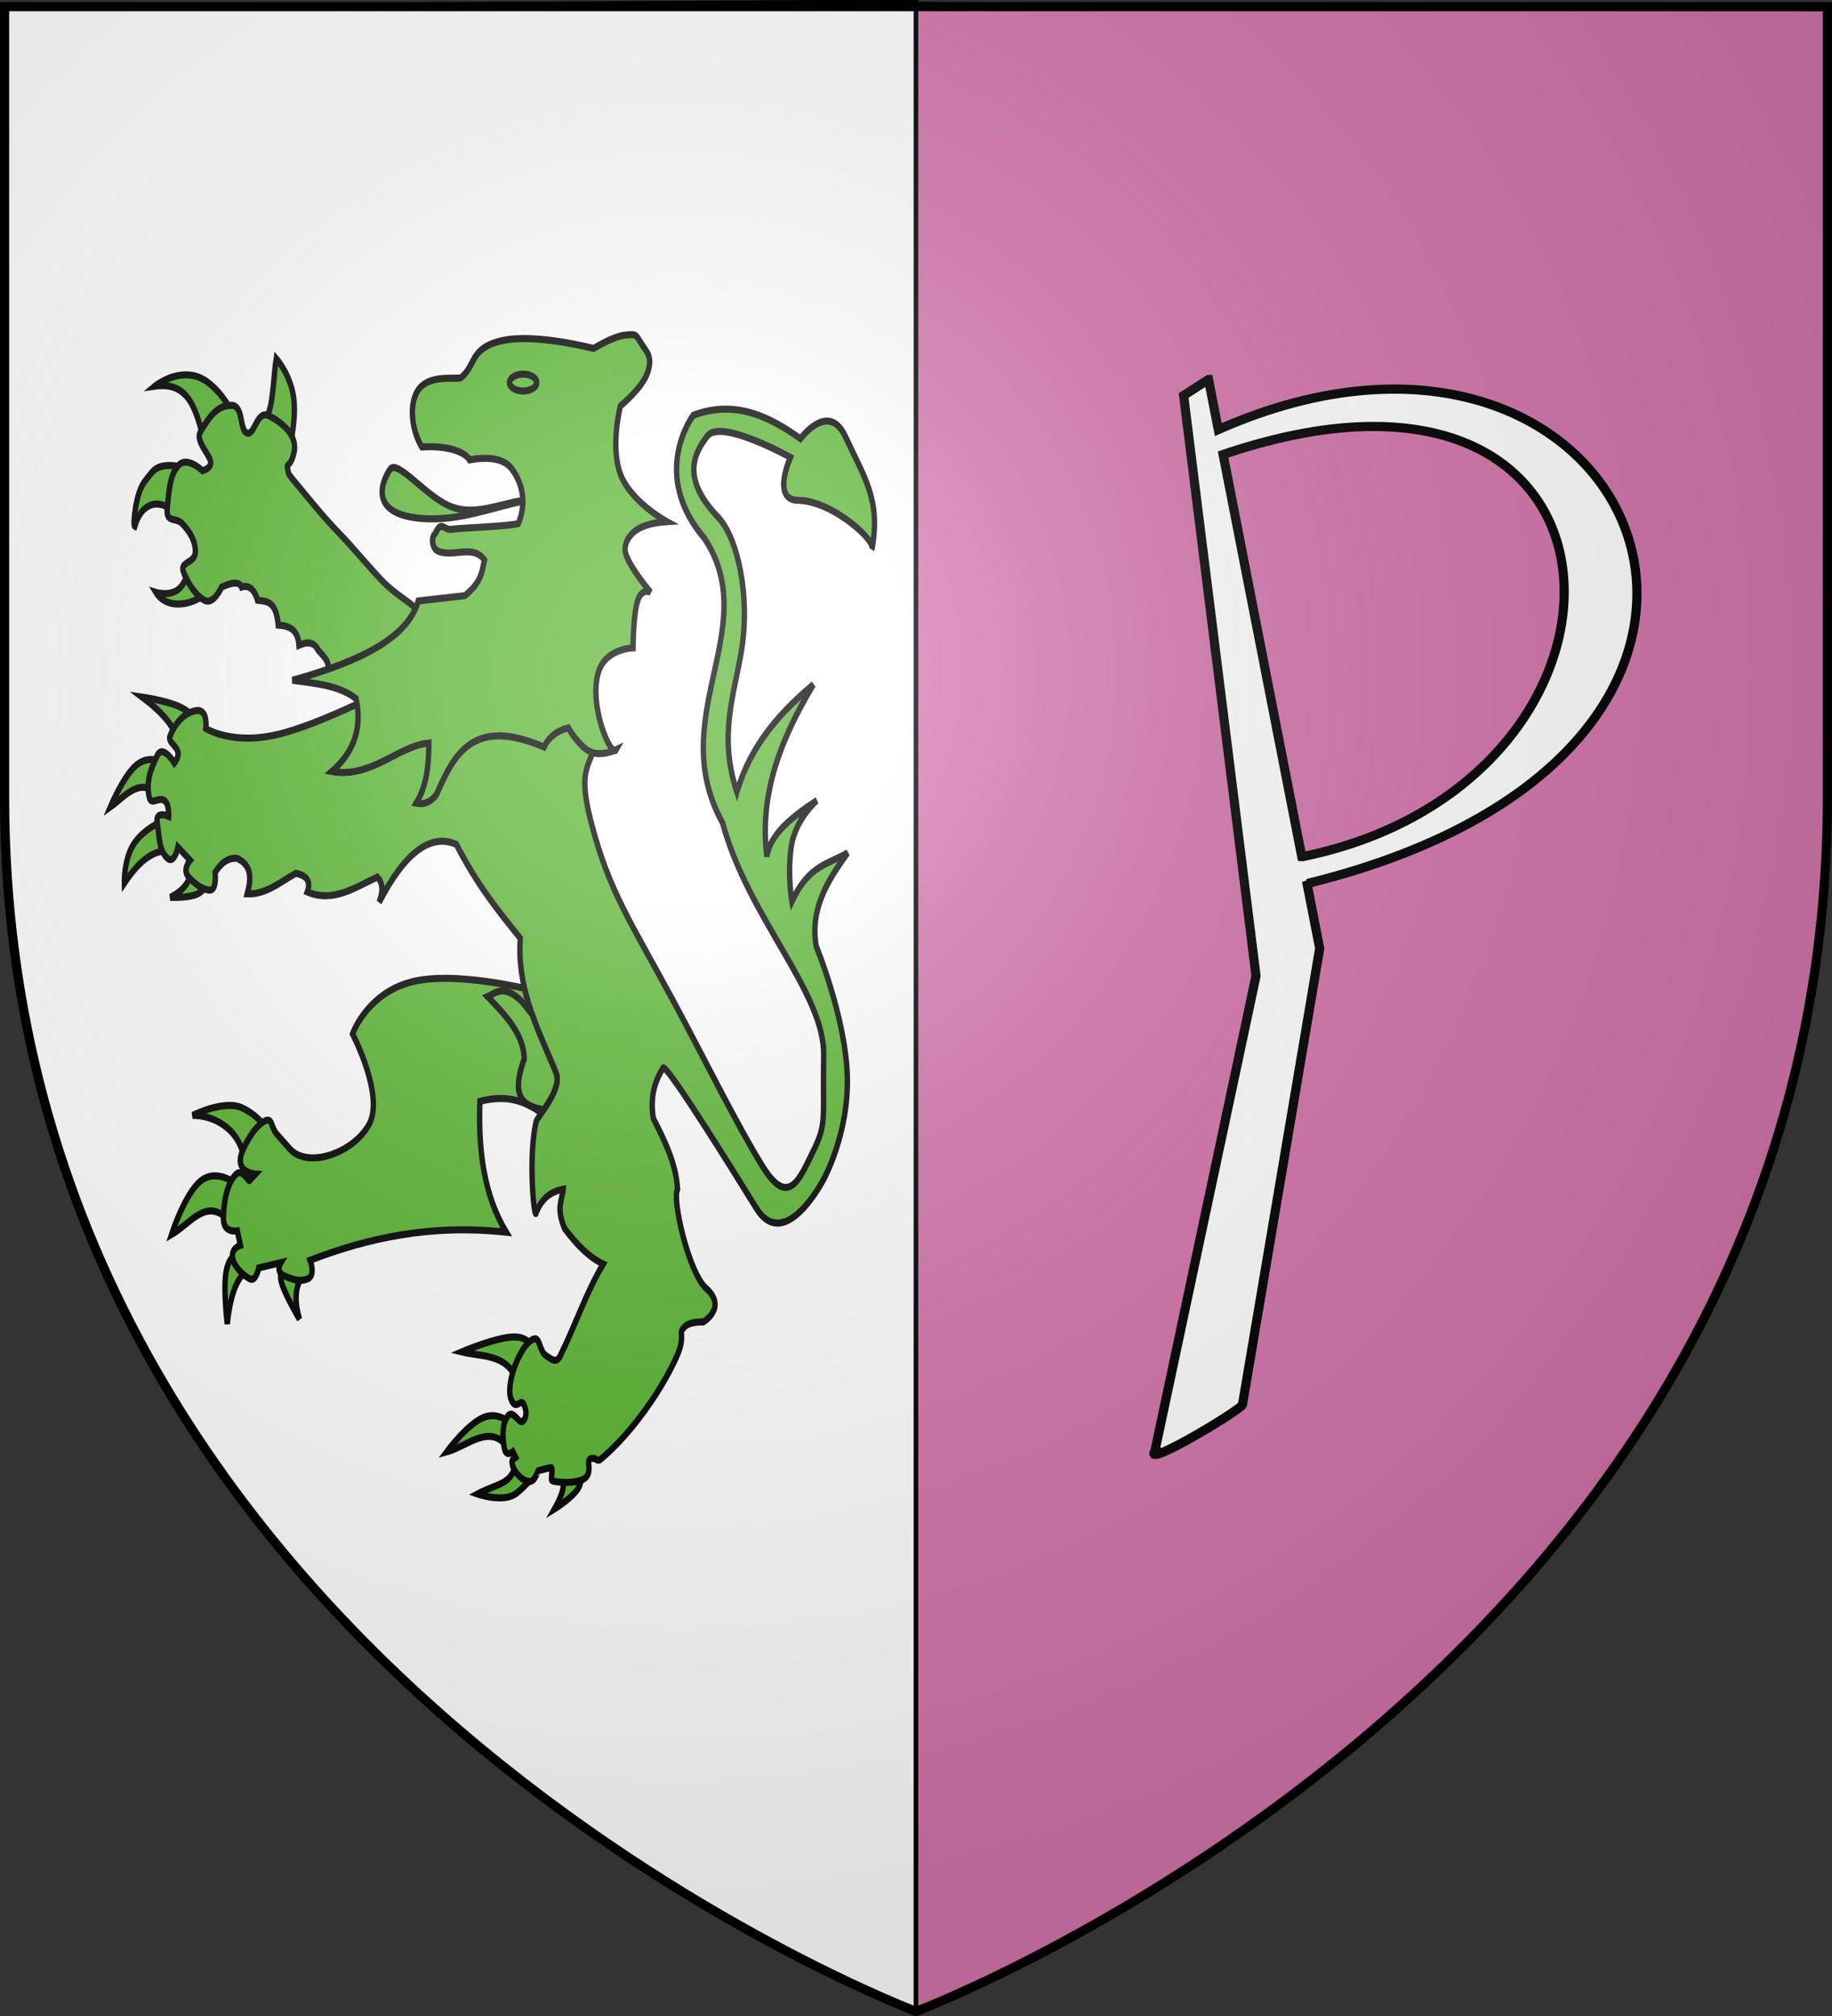
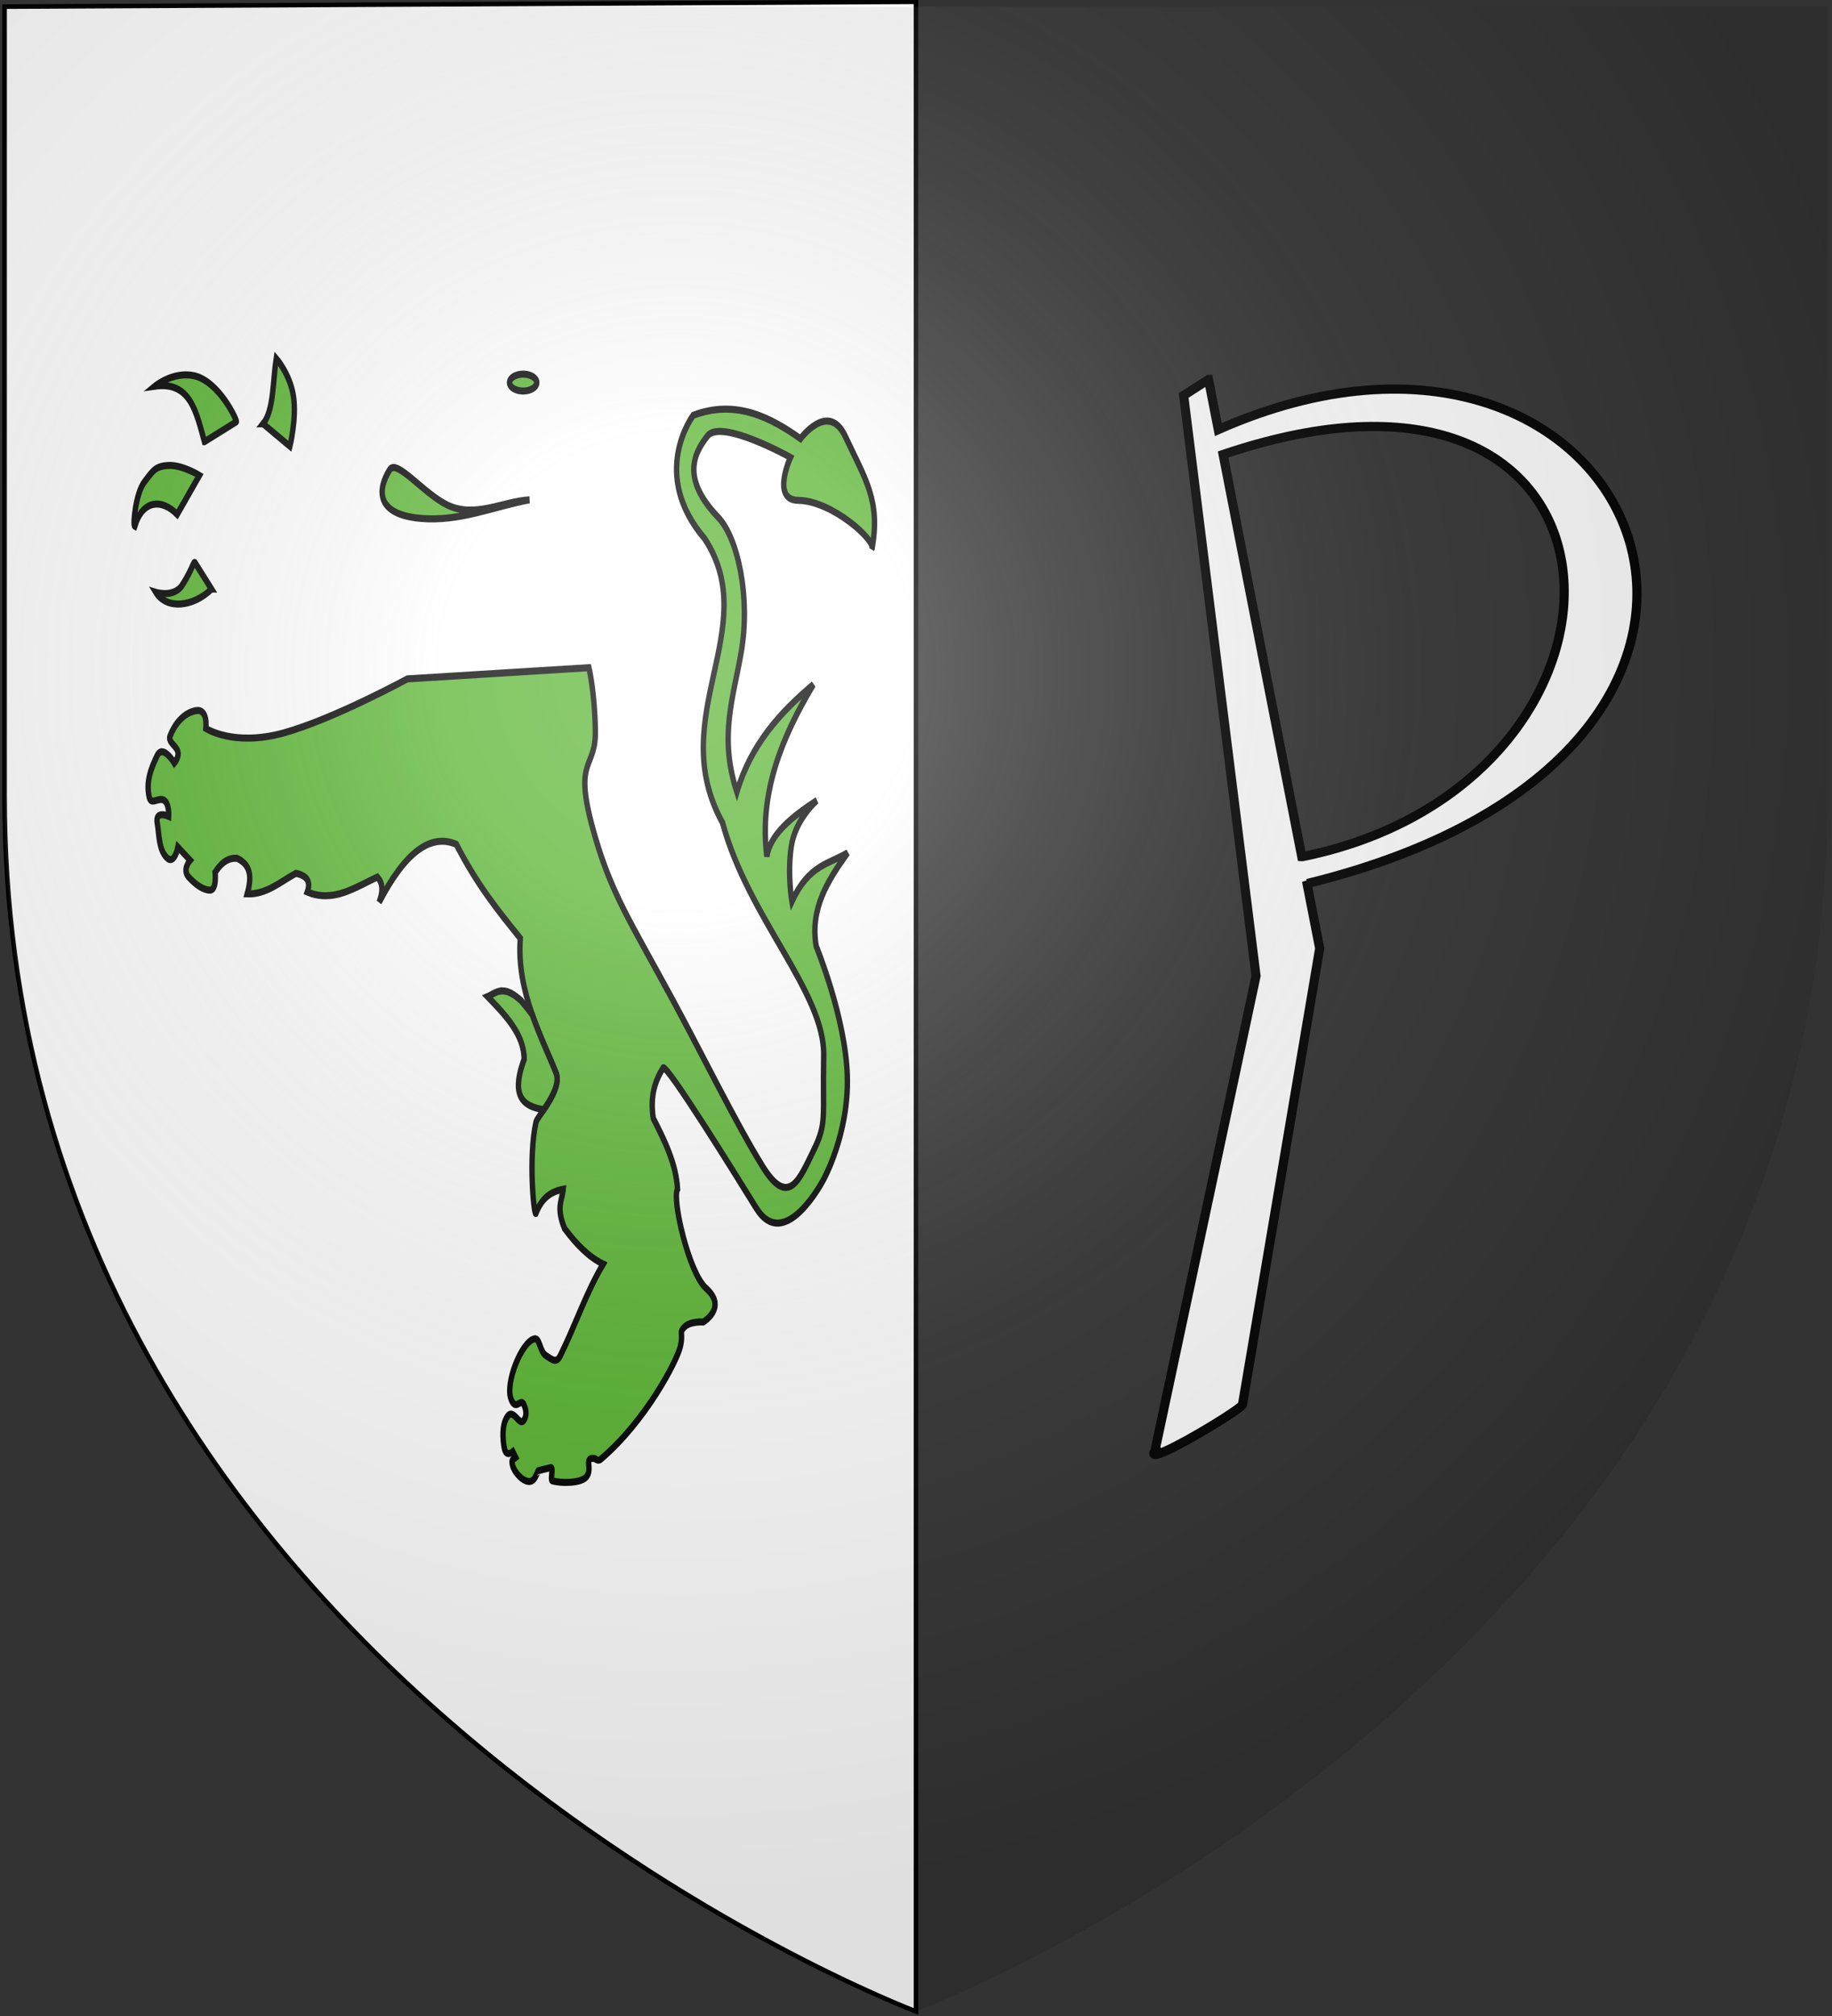
<svg xmlns="http://www.w3.org/2000/svg" width="600" height="660" xml:space="preserve">
  <rect width="100%" height="100%" fill="#333333" stroke="none" />
  <switch>
    <g>
      <path fill="#FFF" stroke="#000" stroke-width="1.5" d="M300 658.5V.589L1.5 2.176v258.552C1.5 546.18 300 658.5 300 658.5z" />
-       <path fill="#D576AD" stroke="#000" stroke-width="1.5" d="M300 659.25V1.339l298.5 1.587v258.552C598.5 546.93 300 659.25 300 659.25z" />
      <g fill="#5AB532" stroke="#000" stroke-width="3">
        <path d="M63.414 130.965c-10.007 7.546-24.986 8.849-30.911 1.406 0 0 10.062 2.355 14.613-3.092 6.177-7.391 6.4-10.884 7.307-9.274l8.991 10.96zM44.306 99.21c-8.764-6.845-19.332-6.062-23.605 5.058-1.132-.425.477-13.929 5.339-18.828 4.998-5.038 6.322-6.815 13.769-7.026 7.448-.21 16.862 4.215 16.862 4.215L44.306 99.21zM59.48 68.298c-4.595-12.574-7.768-25.738-27.539-23.606 0 0 9.868-6.229 21.358-4.495 14.196 2.14 24.638 19.382 23.886 19.671l-17.705 8.43zM92.079 60.711c5.988-5.72 5.351-18.067 7.307-27.821 0 0 7.657 6.675 9.553 16.018 1.898 9.345-1.966 21.358-1.966 21.358l-14.894-9.555z" transform="matrix(.589 0 0 .77 31.933 92.007)" />
-         <path d="m136.76 171.713-9.835-4.848c3.567-3.799-.506-6.835-4.215-9.906-2.203-3.65-6.236-3.685-10.679-2.107-.64-6.971-5.697-8.265-11.521-8.571-1.298-10.633-6.611-10.024-11.523-10.538-1.979-5.431-5.563-6.455-8.852-5.621-1.082-1.962-4.041-2.519-11.1 0 0 0-4.496 7.728-9.555 5.621-5.058-2.108-9.976-8.15-11.803-12.366-1.827-4.215 6.884-3.372 6.745-8.431-.141-5.058-3.513-8.711-7.307-11.802-3.794-3.092-9.273.28-8.29-7.026s1.441-13.981 6.322-17.845c4.884-3.864 13.208 2.388 13.208 2.388s5.446-.983 4.444-4.18c-1.001-3.196-8.449-8.606-5.568-12.4 5.76-7.588 10.117-11.17 17.142-11.24 7.025-.071 4.426 10.889 8.852 11.802 4.426.914 5.233-10.046 12.224-7.306s16.101 8.218 13.77 15.737c-1.981 6.39-4.325 4.17-3.556 6.448 1.076 3.183-1.918.37 9.457 10.836 4.832 4.446 11.499 10.771 19.128 16.76 7.629 5.988 16.383 14.194 23.915 20.225 7.533 6.031 14.687 8.483 19.677 12.517 4.99 4.035 8.096 6.562 8.096 6.562l-49.176 25.291zM81.688 378.003c1.089-14.823-14.085-23.326-28.812-23.25 0 0 17.586-6.805 27.62-3.18 10.036 3.627 13.711 9.34 13.711 9.34l-12.519 17.09zM74.138 400.258c-13.069-11.426-21.684.105-32.985 5.166 0 0 7.352-17.437 16.293-22.851s19.473 1.192 19.473 1.192l-2.781 16.493zM84.074 420.327c-5.281 2.459-9.802 7.955-11.924 23.05 0 0-2.185-14.009-.794-21.461 1.391-7.451 6.359-8.346 6.359-8.346l6.359 6.757zM114.277 422.711c-4.496 4.583-4.907 10.917-1.986 18.679 0 0-7.949-10.233-9.936-15.5-1.988-5.265 1.988-5.564 1.988-5.564l9.934 2.385z" transform="matrix(.589 0 0 .77 31.933 92.007)" />
-         <path d="M193.118 296.464c-5.848.001-11.483.341-16.462 1.157-26.556 4.356-34.833 22.471-34.833 22.471s18.115 26.553 8.983 38.777c-9.134 12.224-34.158 18.494-43.848 10.109l-7.292-6.322c-3.564-3.084-2.11-7.849-7.73-5.038-5.621 2.809-10.815 10.724-11.955 13.613-3.174 8.036 7.886 8.451 7.886 8.451l-3.38 2.785c-.32.719-3.882-5.117-7.292-2.785-5.416 3.703-7.307 13.205-7.166 19.247.141 6.042 7.73 4.914 7.73 4.914l1.691 6.165s-4.945.995-4.383 5.07c.564 4.075 6.929 8.281 9.984 9.264 3.057.984 4.632-4.757 4.632-4.757l12.237-2.253s-3.102 3.916 1.815 5.602c4.918 1.686 8.746 2.688 13.208 1.283 4.461-1.406 1.283-7.887 1.283-7.887 32.506-9.58 67.579-15.402 109.038-11.925-12.449-15.81-15.61-34.98-14.616-55.646 16.252-3.176 25.671.469 34.269 4.946 4.148-4.593 10.694-11.947 8.043-17.026-5.134-9.839-13.336-22.11-17.494-35.96-10.884-1.822-28.432-4.259-44.348-4.255zM44.133 194.395c-2.453-6.44-9.973-12.101-19.276-17.488 0 0 12.867 1.392 20.467 3.974 7.601 2.584 9.935 6.359 9.935 6.359l-11.126 7.155zM33.403 218.041c-10.235-7.086-17.935 1.023-26.231 5.563 0 0 7.165-13.166 14.516-17.835 7.352-4.67 14.893-.843 14.893-.843l-3.178 13.115zM40.357 242.084c-7.213.07-14.891 1.815-25.436 13.91 0 0-.346-9.687 4.968-16.295 5.316-6.606 16.295-10.133 16.295-10.133l4.173 12.518zM51.88 251.647c-.562 3.907-4.917 7.956-11.387 10.389 0 0 11.488.422 16.157-1.869 4.671-2.292 3.577-5.962 3.577-5.962l-8.347-2.558zM256.157 506.568c3.506 2.248 5.008 5.899-1.988 15.498 0 0 9.837-4.669 13.114-8.742 3.279-4.073 0-7.551 0-7.551l-11.126.795zM232.311 501.4c-.443 10.311-10.165 9.821-21.063 14.308 0 0 14.803 3.974 21.858-.398 7.053-4.371 10.332-8.346 10.332-8.346l-11.127-5.564zM228.337 496.234c-9.747-10.989-22.513-.846-34.178 1.59 0 0 11.425-11.922 20.665-14.705 9.24-2.781 16.295 3.578 16.295 3.578l-2.782 9.537zM235.092 472.787c-3.935-17.375-19.707-15.023-32.589-17.486 0 0 19.077-6.26 29.013-6.359 9.935-.099 10.73 5.961 10.73 5.961l-7.154 17.884z" transform="matrix(.589 0 0 .77 31.933 92.007)" />
        <path d="M345.078 100.404c11.075 8.859 18.089 34.112 12.862 57.336-4.4 19.543-12.499 35.913-2.43 59.506 7.891-20.263 24.124-33.851 42.525-45.704-17.671 22.65-30.263 46.267-25.832 73.126 1.638-9.22 13.586-16.723 27.819-23.845 0 0-12.121 7.949-14.308 19.871-2.186 11.923.398 23.05.398 23.05 9.537-15.651 20.486-15.753 30.999-20.666-11.014 11.766-21.044 23.812-17.487 39.742 0 0 16.293 30.204 17.288 55.042.993 24.839-13.315 44.312-13.315 44.312s-21.49 31.563-37.356 11.923c-12.476-15.444-49.122-60.528-51.665-59.613-4.446 5.426-7.433 11.824-5.563 21.461 6.453 9.712 12.759 19.453 13.512 30.203-3.216 3.929 6.196 35.502 15.897 42.126 12.018 8.208-1.59 14.307-1.59 14.307s-7.354-.397-10.533 2.186c-3.179 2.584-.414 2.091-2.185 8.148-1.744 5.96-19.171 31.763-44.401 48.091-1.391.9-3.141-.354-3.141-.354-6.753-.758-.801 4.4-4.874 7.905-2.979 2.562-14.168 2.714-18.936 1.502-1.063-.271.91-5.894-.719-5.582l-6.956 1.33c-.053-.009-.458 1.053-1.779 2.887-3.43 4.76-11.667-1.654-12.608-5.45-.62-2.501.34-2.085 1.818-3.034l-1.59-2.459s-3.723 2.523-4.716-1.545c-.995-4.068-1.454-9.887 1.726-13.465 3.179-3.576 6.511 3.792 8.743 1.968 2.233-1.824 1.855-4.996.186-7.299-1.671-2.302-4.237 3.093-6.864-1.911-3.554-6.767 5.883-24.704 13.038-25.763 2.952-.437 2.782 5.365 6.359 7.153 3.577 1.789 5.762 3.386 7.949 0 8.355-12.938 14.485-27.024 23.844-38.946-7.99-2.942-14.964-8.426-21.46-15.103-4.859-9.009-1.397-11.779-.794-16.691-6.364.876-11.859 3.488-15.239 10.334-1.064.355-4.209-23.764.138-38.948.642-2.241 14.813-13.8 11.126-20.864-7.635-14.633-22.084-34.619-19.871-57.229-12.935-12.261-24.192-23-35.569-39.94-14.308-4.769-28.613 3.443-42.921 24.639 2.614-5.344 1.676-8.556-.993-10.73-12.469 4.436-24.467 10.983-38.947 6.359 1.941-4.172.174-6.954-6.359-7.948-8.653 3.623-16.421 9.02-27.025 8.742 2.163-6.239 2.748-12.004-5.563-15.102-5.296-.393-9.136 2.129-12.32 5.961 0 0 .993 7.551-2.782 7.551-3.776 0-8.148-2.385-11.924-5.564-3.775-3.178.796-7.153.796-7.153l-6.757-5.564s-1.988 7.949-6.359 4.371c-4.371-3.576-3.973-9.239-5.165-14.704-1.194-5.465 6.359-2.783 6.359-2.783s.446-5.365-2.559-6.805c-3.005-1.441-7.078 2.235-8.172-1.142-2.185-6.757 1.194-12.917 4.373-17.884 3.179-4.968 9.537 3.18 9.537 3.18s2.932-2.633 1.814-5.093c-1.117-2.458-5.489-3.949-4.197-6.433 2.583-4.968 7.352-9.736 14.308-10.73 6.954-.994 5.563 7.551 5.563 7.551s15.3 7.75 42.921 1.987c27.622-5.762 69.152-23.049 69.152-23.049l100.945-4.769s3.179 9.935 3.576 26.627c.398 16.691-11.872 11.674-1.986 40.14 9.885 28.465 20.893 40.306 45.901 75.708 15.43 21.842 34.604 51.664 49.081 69.548s20.504 5.467 28.217-6.558c7.713-12.023 5.092-13.665 5.762-40.537.67-26.87-41.91-58.477-56.234-98.956-32.529-45.07 22.674-82.662-9.936-120.816-30.991-27.75-6.359-52.459-6.359-52.459 23.677-6.906 43.305 1.051 59.614 9.935 0 0 15.619-16.293 25.036-.795 10.923 17.974 19.657 27.087 14.705 47.691 2.555-3.405-22.026-20.51-40.935-20.666-15.223-.127-4.371-18.281-4.371-18.281s-38.55-16.494-46.1-9.141c-7.554 7.352-14.748 18.091 5.858 34.574zM240.175 93.028c-19.939 2.844-38.989 9.392-60.7 7.868-29.46-2.068-20.885-16.156-16.862-20.795 3.836-4.421 18.957 10.361 32.036 15.175 15.177 5.585 30.353-1.492 45.526-2.248z" transform="matrix(.589 0 0 .77 31.933 92.007)" />
-         <path d="M230.62 80.101c-4.787-5.09-14.195-5.349-23.746-4.075-1.6-2.183-8.6-6.27-26.556-5.481-6.47-8.206-7.557-21.159.282-26.134 7.171-4.553 20.207-2.447 21.638-3.372 8.39-5.426 4.637-12.646 23.044-15.738 18.407-3.091 50.584 3.372 50.584 3.372s10.538-5.058 17.142-5.62c6.603-.562 6.041-.562 9.273 3.372 3.231 3.934 6.533 5.691 3.654 12.364-2.881 6.675-15.176 14.332-15.176 14.332s-5.76 17.072 0 28.946c5.762 11.873 25.855 20.233 25.855 20.233-9.091.478-16.103 2.146-19.954 5.62-2.153 1.686-4.017 4.934-3.09 7.588 2.188 6.269 14.051 16.861 14.051 16.861s-4.847-2.249-7.307 3.652c-2.458 5.901-2.528 19.952-2.528 19.952s-15.597.202-19.392 10.68c-5.252 14.508 7.455 36.401 10.117 32.598 0 0-8.29 3.161-14.613.843-6.322-2.319-12.085-10.117-12.085-10.117-6.07 1.1-11.148 4.064-13.489 8.149-39.76-13.063-50.152 3.242-59.856 20.233-3.014 3.05-6.729 4.348-11.241 3.654 6.011-7.608 6.936-16.486 7.025-25.573-16.706 1.055-32.194 15.159-53.956 12.084 11.266-7.596 17.184-17.333 13.489-30.912-9.257-5.678-22.538-6.526-35.408-7.869 39.441-8.394 64.138-18.398 69.974-33.722l25.853-2.248c9.311-5.573 9.568-10.322 10.959-15.175-6.319-6.703-16.719-1.117-25.572-3.654-3.731-1.069-3.983-5.899-2.211-7.221.887-.661 1.862-3.065 3.382-3.386 1.522-.321 3.589 1.443 5.535 1.249 7.254-.723 30.281-1.159 37.696-2.443 4.536-8.305 2.631-16.661-3.373-23.042z" transform="matrix(.589 0 0 .77 31.933 92.007)" />
        <path d="M244.233 43.176c.003 1.976-3.378 3.579-7.551 3.579-4.172 0-7.554-1.602-7.551-3.579-.003-1.976 3.378-3.579 7.551-3.579s7.554 1.603 7.551 3.579zM225.385 301.815c-3.34-.058-5.744 1.5-8.512 2.41 10.127 8.031 20.216 16.073 20.375 26.633-7.917 16.535.196 20.046 10.891 21.471 4.078-4.598 9.223-11.05 6.821-15.649-3.692-7.075-8.952-15.422-13.175-24.693a103.893 103.893 0 0 0-6.259-6.04c-4.374-3.061-7.543-4.086-10.141-4.132z" transform="matrix(.589 0 0 .77 31.933 92.007)" />
      </g>
      <path fill="#FFF" stroke="#000" stroke-width="3" d="m395.799 124.241-8.145 5.23 23.702 190.027-32.876 154.429 1.032-.315c-9.58 9.826 26.478-11.706 27.405-13.727l25.298-149.384-4.312-22.06c.137.265.229.529.278.806 181.467-44.556 108.07-209.271-29.175-148.609l-3.207-16.397zm46.142 15.656c100.124-6.998 91.927 118.779-15.386 140.556-.082-.004-.134-.025-.214-.028l-25.76-131.631c15.391-5.202 29.186-8.046 41.36-8.897z" />
      <radialGradient id="a" cx="39.89" cy="517.242" r="300" gradientTransform="matrix(1.353 0 0 -1.349 168.053 917.28)" gradientUnits="userSpaceOnUse">
        <stop offset="0" style="stop-color:#fff;stop-opacity:.314" />
        <stop offset=".19" style="stop-color:#fff;stop-opacity:.251" />
        <stop offset=".6" style="stop-color:#6b6b6b;stop-opacity:.126" />
        <stop offset="1" style="stop-color:#000;stop-opacity:.126" />
      </radialGradient>
      <path fill="url(#a)" d="M300 658.5s298.5-112.32 298.5-397.772V2.176H1.5v258.552C1.5 546.18 300 658.5 300 658.5z" />
-       <path fill="none" stroke="#000" stroke-width="3" d="M300 658.5S1.5 546.18 1.5 260.728V2.176h597v258.552C598.5 546.18 300 658.5 300 658.5z" />
    </g>
  </switch>
</svg>